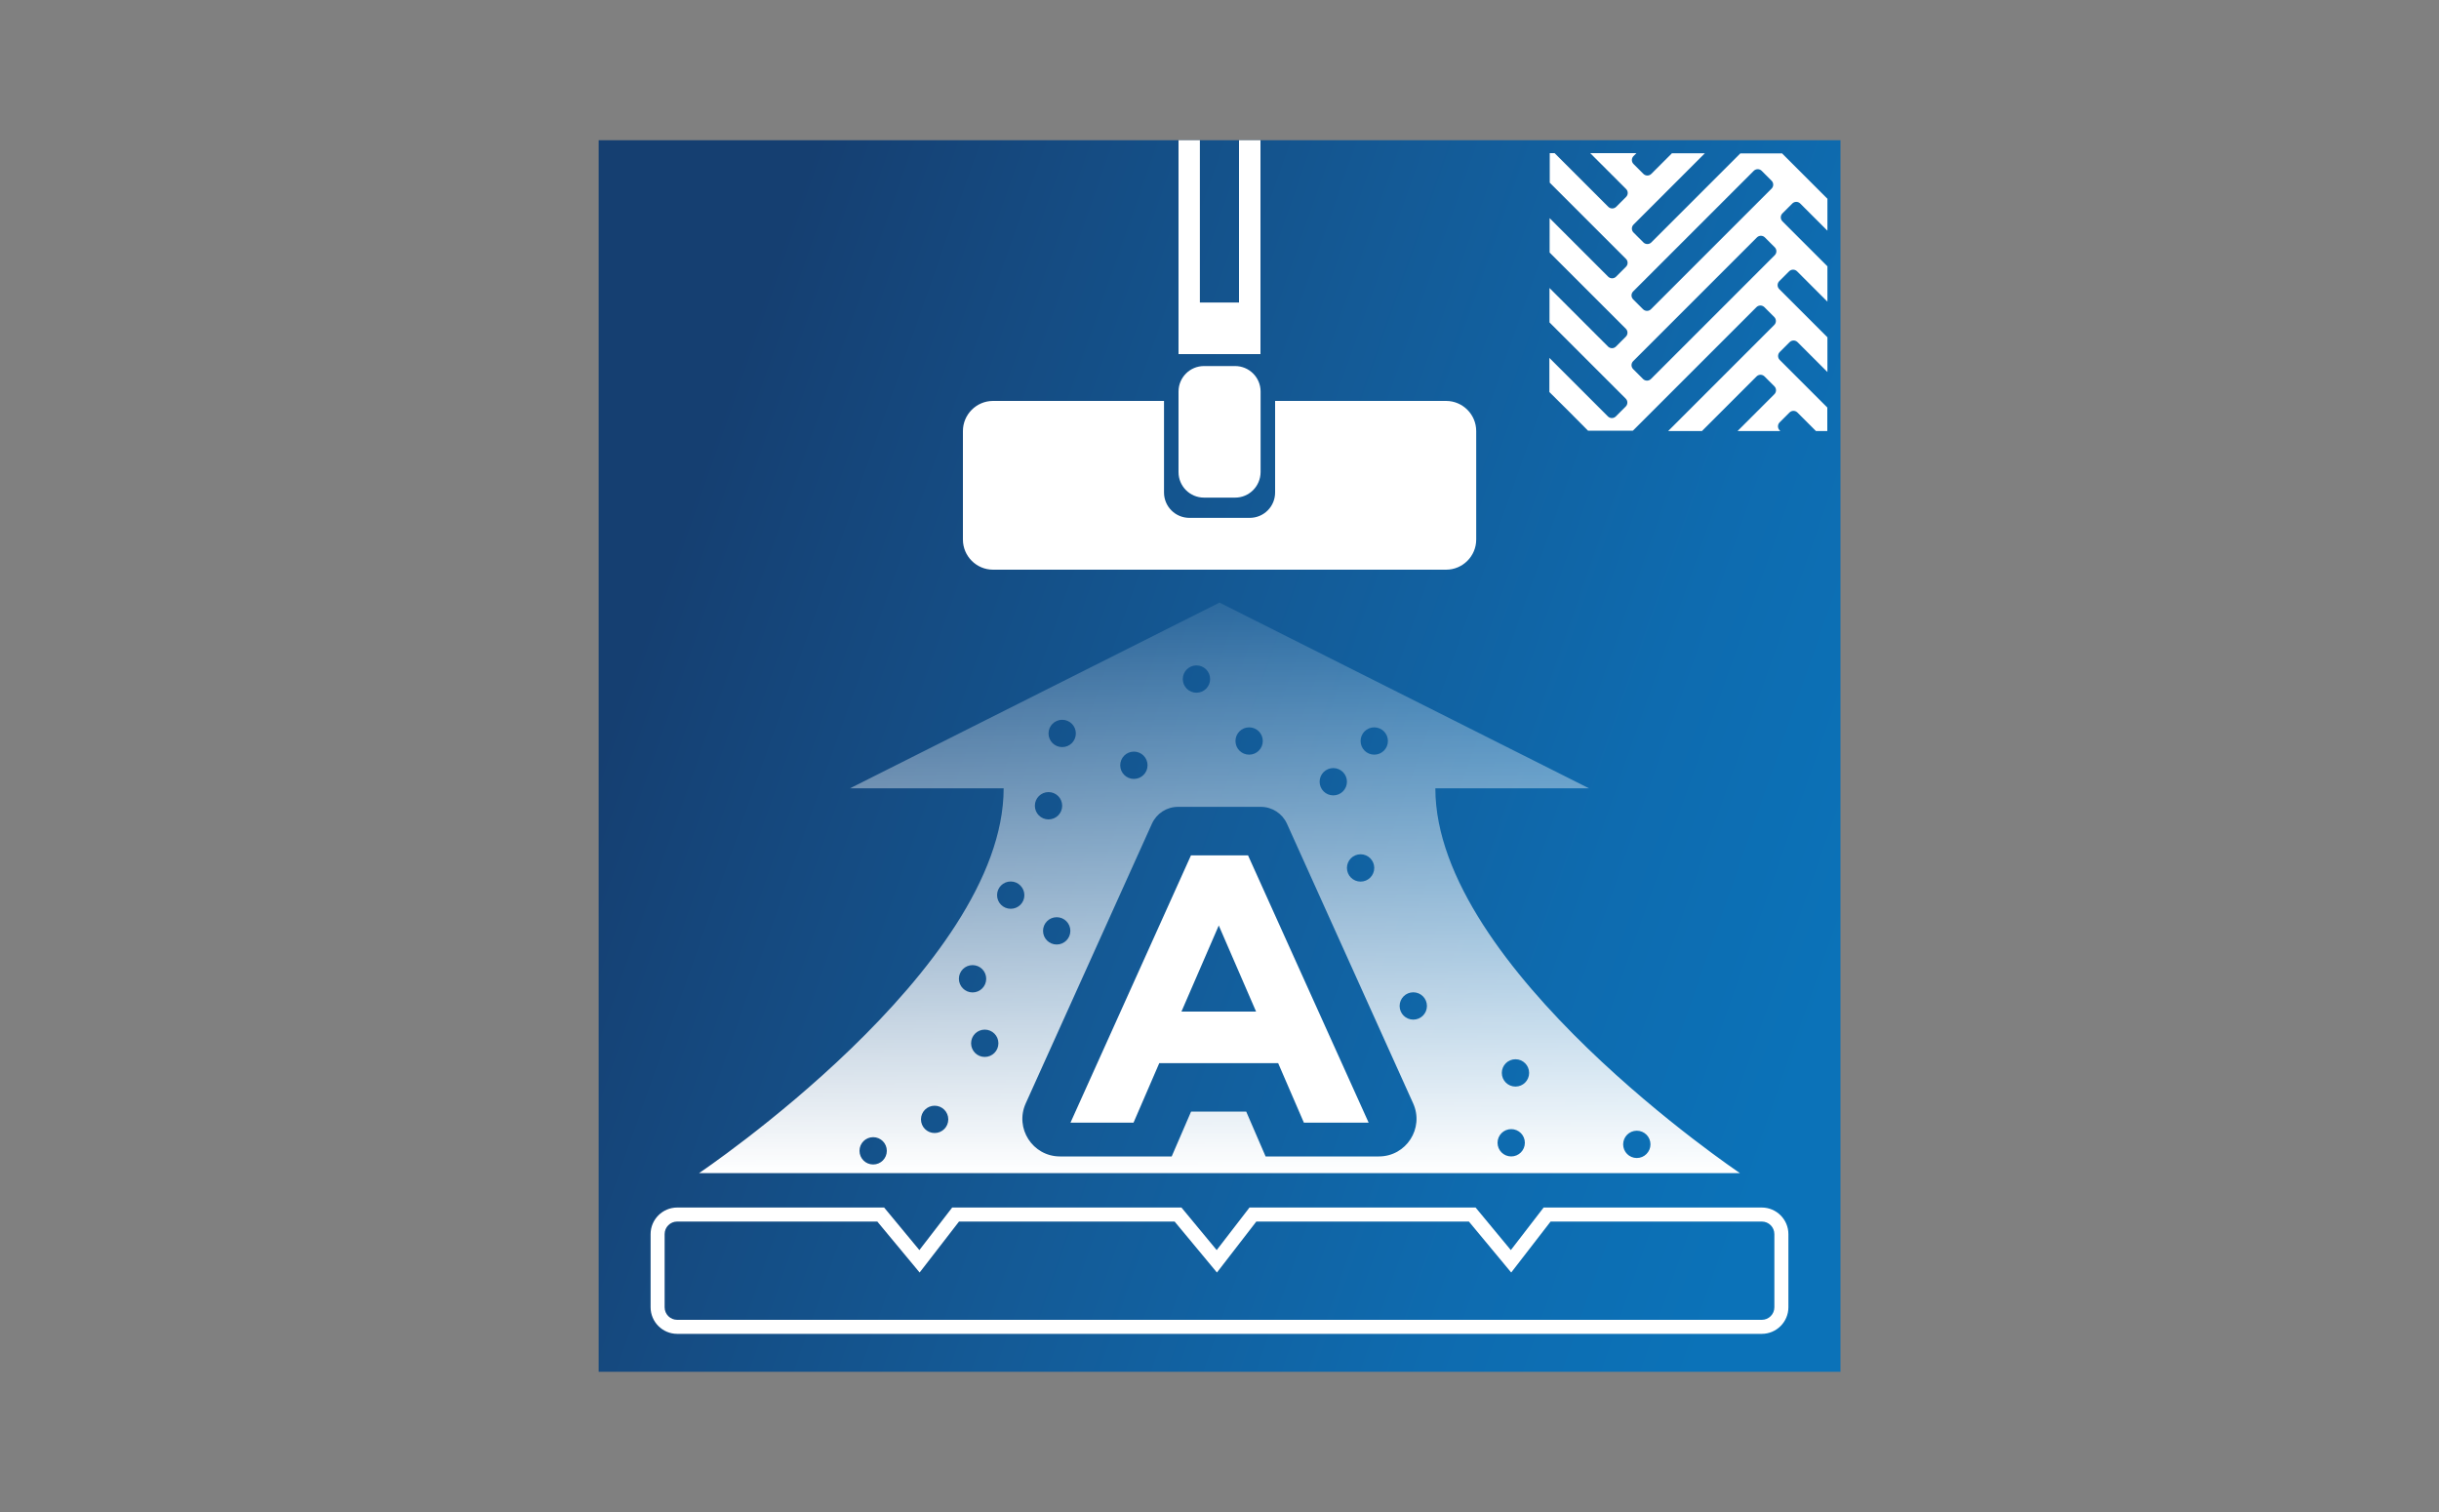
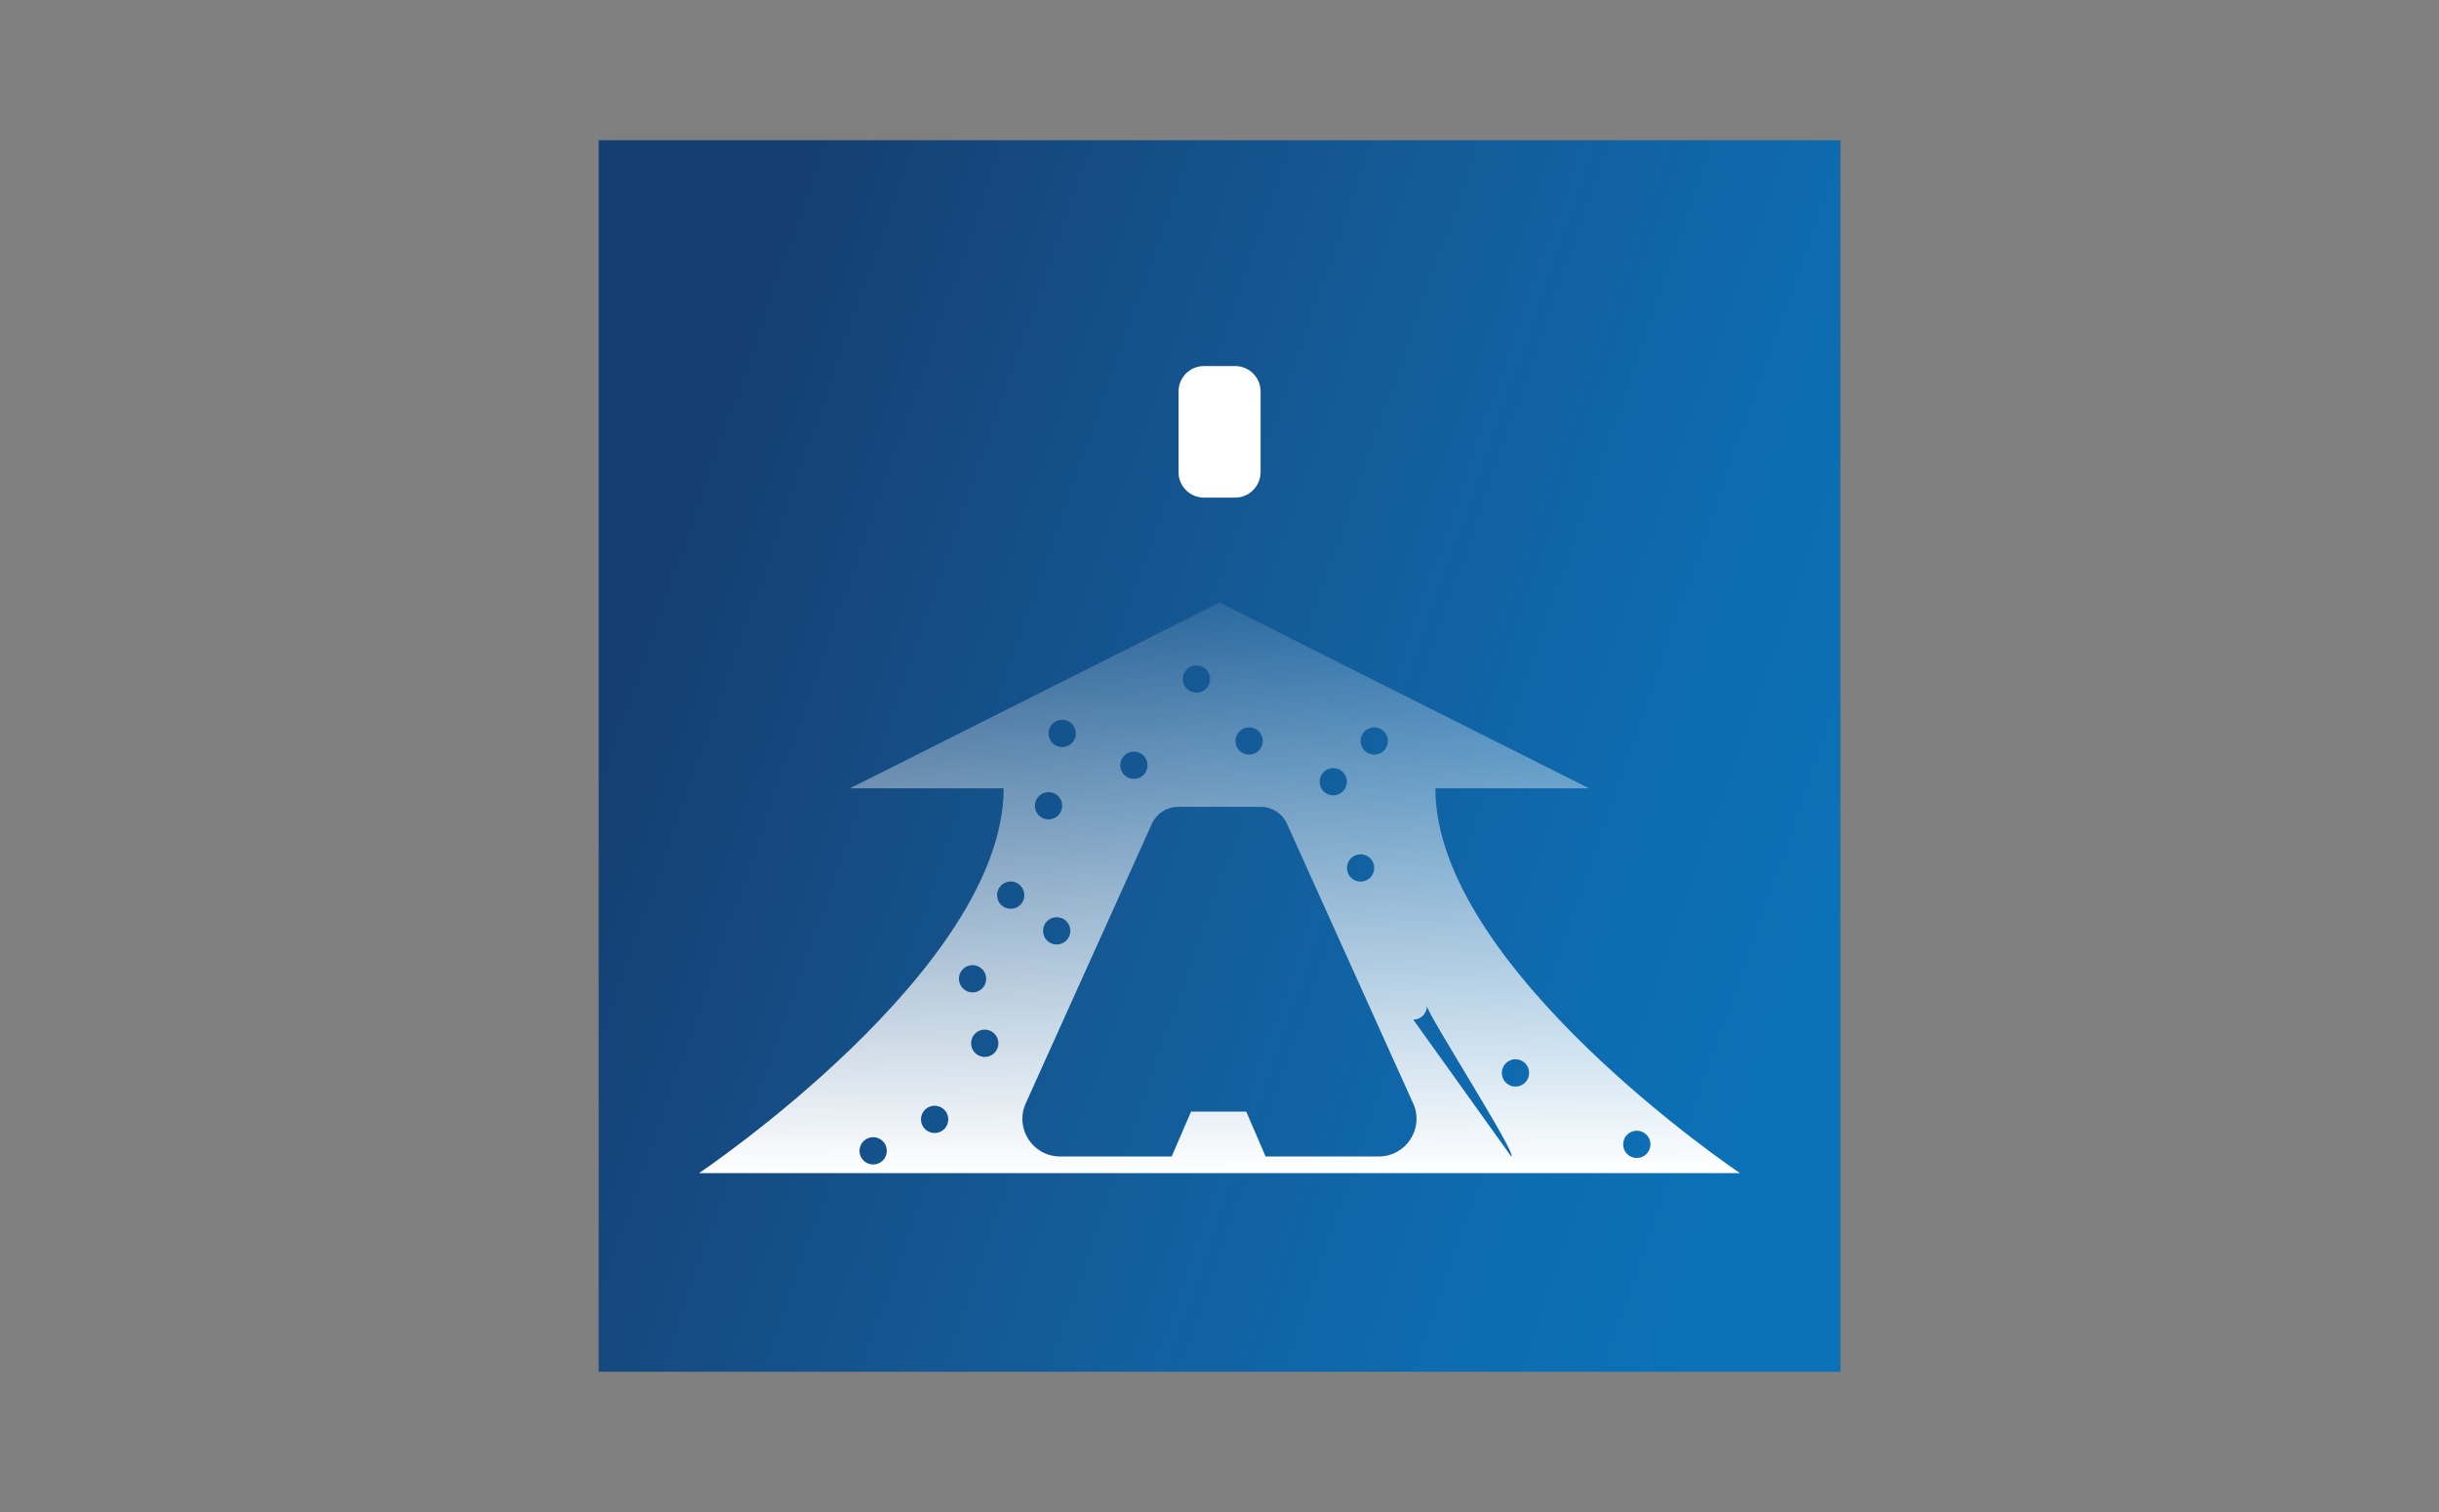
<svg xmlns="http://www.w3.org/2000/svg" version="1.1" id="katman_1" x="0px" y="0px" viewBox="0 0 200 124" style="enable-background:new 0 0 200 124;" xml:space="preserve">
  <rect x="0" y="0" width="200" height="124" fill="#808080" stroke="none" />
  <g>
    <linearGradient id="SVGID_1_" gradientUnits="userSpaceOnUse" x1="54.648" y1="77.883" x2="150.753" y2="44.23" gradientTransform="matrix(1 0 0 -1 0 124)">
      <stop offset="0" style="stop-color:#153F71" />
      <stop offset="0.034" style="stop-color:#154174" />
      <stop offset="0.455" style="stop-color:#145A96" />
      <stop offset="0.792" style="stop-color:#0E6BAF" />
      <stop offset="1" style="stop-color:#0B72B8" />
    </linearGradient>
    <rect x="49.09" y="11.5" style="fill:url(#SVGID_1_);" width="101.83" height="101" />
    <linearGradient id="SVGID_00000144323399571309024680000001173694447018522756_" gradientUnits="userSpaceOnUse" x1="100" y1="27.79" x2="100" y2="74.58" gradientTransform="matrix(1 0 0 -1 0 124)">
      <stop offset="0" style="stop-color:#FFFFFF" />
      <stop offset="1" style="stop-color:#FFFFFF;stop-opacity:0.1" />
    </linearGradient>
-     <path style="fill:url(#SVGID_00000144323399571309024680000001173694447018522756_);" d="M117.7,64.65h12.6L100,49.42L69.7,64.65 h12.6c0,14.79-24.98,31.56-24.98,31.56H100h42.68C142.68,96.21,117.7,79.44,117.7,64.65z M112.69,59.65c0.62,0,1.12,0.5,1.12,1.12 s-0.5,1.12-1.12,1.12s-1.12-0.5-1.12-1.12S112.07,59.65,112.69,59.65z M111.57,70.06c0.62,0,1.12,0.5,1.12,1.12 s-0.5,1.12-1.12,1.12s-1.12-0.5-1.12-1.12S110.95,70.06,111.57,70.06z M109.33,62.99c0.62,0,1.12,0.5,1.12,1.12 c0,0.62-0.5,1.12-1.12,1.12s-1.12-0.5-1.12-1.12C108.21,63.49,108.71,62.99,109.33,62.99z M102.43,59.65c0.62,0,1.12,0.5,1.12,1.12 s-0.5,1.12-1.12,1.12s-1.12-0.5-1.12-1.12S101.81,59.65,102.43,59.65z M98.11,54.57c0.62,0,1.12,0.5,1.12,1.12s-0.5,1.12-1.12,1.12 s-1.12-0.5-1.12-1.12S97.49,54.57,98.11,54.57z M92.98,61.64c0.62,0,1.12,0.5,1.12,1.12s-0.5,1.12-1.12,1.12s-1.12-0.5-1.12-1.12 S92.36,61.64,92.98,61.64z M87.1,59.03c0.62,0,1.12,0.5,1.12,1.12s-0.5,1.12-1.12,1.12s-1.12-0.5-1.12-1.12 C85.98,59.53,86.48,59.03,87.1,59.03z M87.77,76.34c0,0.62-0.5,1.12-1.12,1.12s-1.12-0.5-1.12-1.12s0.5-1.12,1.12-1.12 S87.77,75.72,87.77,76.34z M85.98,64.96c0.62,0,1.12,0.5,1.12,1.12s-0.5,1.12-1.12,1.12s-1.12-0.5-1.12-1.12 S85.36,64.96,85.98,64.96z M71.6,95.5c-0.62,0-1.12-0.5-1.12-1.12s0.5-1.12,1.12-1.12s1.12,0.5,1.12,1.12S72.22,95.5,71.6,95.5z M76.64,92.92c-0.62,0-1.12-0.5-1.12-1.12s0.5-1.12,1.12-1.12s1.12,0.5,1.12,1.12S77.26,92.92,76.64,92.92z M78.63,80.27 c0-0.62,0.5-1.12,1.12-1.12s1.12,0.5,1.12,1.12s-0.5,1.12-1.12,1.12S78.63,80.88,78.63,80.27z M80.75,86.68 c-0.62,0-1.12-0.5-1.12-1.12s0.5-1.12,1.12-1.12s1.12,0.5,1.12,1.12S81.37,86.68,80.75,86.68z M82.88,74.53 c-0.62,0-1.12-0.5-1.12-1.12s0.5-1.12,1.12-1.12S84,72.8,84,73.42C84,74.03,83.5,74.53,82.88,74.53z M113.07,94.84h-9.29 l-1.59-3.68h-4.52l-1.59,3.68h-9.16c-2.24,0-3.73-2.31-2.81-4.35l10.35-22.94c0.38-0.84,1.21-1.38,2.14-1.38h6.79 c0.92,0,1.76,0.54,2.14,1.38l10.35,22.94C116.8,92.53,115.31,94.84,113.07,94.84z M115.89,83.62c-0.62,0-1.12-0.5-1.12-1.12 s0.5-1.12,1.12-1.12s1.12,0.5,1.12,1.12S116.51,83.62,115.89,83.62z M123.92,94.84c-0.62,0-1.12-0.5-1.12-1.12s0.5-1.12,1.12-1.12 s1.12,0.5,1.12,1.12S124.54,94.84,123.92,94.84z M124.27,89.11c-0.62,0-1.12-0.5-1.12-1.12s0.5-1.12,1.12-1.12s1.12,0.5,1.12,1.12 S124.89,89.11,124.27,89.11z M134.22,94.97c-0.62,0-1.12-0.5-1.12-1.12s0.5-1.12,1.12-1.12s1.12,0.5,1.12,1.12 C135.34,94.46,134.84,94.97,134.22,94.97z" />
-     <path style="fill:#FFFFFF;" d="M97.66,70.15h4.68l9.89,21.92h-5.31l-2.11-4.88h-9.75l-2.11,4.88h-5.17L97.66,70.15z M103,82.96 l-3.06-7.06l-3.06,7.06H103z" />
+     <path style="fill:url(#SVGID_00000144323399571309024680000001173694447018522756_);" d="M117.7,64.65h12.6L100,49.42L69.7,64.65 h12.6c0,14.79-24.98,31.56-24.98,31.56H100h42.68C142.68,96.21,117.7,79.44,117.7,64.65z M112.69,59.65c0.62,0,1.12,0.5,1.12,1.12 s-0.5,1.12-1.12,1.12s-1.12-0.5-1.12-1.12S112.07,59.65,112.69,59.65z M111.57,70.06c0.62,0,1.12,0.5,1.12,1.12 s-0.5,1.12-1.12,1.12s-1.12-0.5-1.12-1.12S110.95,70.06,111.57,70.06z M109.33,62.99c0.62,0,1.12,0.5,1.12,1.12 c0,0.62-0.5,1.12-1.12,1.12s-1.12-0.5-1.12-1.12C108.21,63.49,108.71,62.99,109.33,62.99z M102.43,59.65c0.62,0,1.12,0.5,1.12,1.12 s-0.5,1.12-1.12,1.12s-1.12-0.5-1.12-1.12S101.81,59.65,102.43,59.65z M98.11,54.57c0.62,0,1.12,0.5,1.12,1.12s-0.5,1.12-1.12,1.12 s-1.12-0.5-1.12-1.12S97.49,54.57,98.11,54.57z M92.98,61.64c0.62,0,1.12,0.5,1.12,1.12s-0.5,1.12-1.12,1.12s-1.12-0.5-1.12-1.12 S92.36,61.64,92.98,61.64z M87.1,59.03c0.62,0,1.12,0.5,1.12,1.12s-0.5,1.12-1.12,1.12s-1.12-0.5-1.12-1.12 C85.98,59.53,86.48,59.03,87.1,59.03z M87.77,76.34c0,0.62-0.5,1.12-1.12,1.12s-1.12-0.5-1.12-1.12s0.5-1.12,1.12-1.12 S87.77,75.72,87.77,76.34z M85.98,64.96c0.62,0,1.12,0.5,1.12,1.12s-0.5,1.12-1.12,1.12s-1.12-0.5-1.12-1.12 S85.36,64.96,85.98,64.96z M71.6,95.5c-0.62,0-1.12-0.5-1.12-1.12s0.5-1.12,1.12-1.12s1.12,0.5,1.12,1.12S72.22,95.5,71.6,95.5z M76.64,92.92c-0.62,0-1.12-0.5-1.12-1.12s0.5-1.12,1.12-1.12s1.12,0.5,1.12,1.12S77.26,92.92,76.64,92.92z M78.63,80.27 c0-0.62,0.5-1.12,1.12-1.12s1.12,0.5,1.12,1.12s-0.5,1.12-1.12,1.12S78.63,80.88,78.63,80.27z M80.75,86.68 c-0.62,0-1.12-0.5-1.12-1.12s0.5-1.12,1.12-1.12s1.12,0.5,1.12,1.12S81.37,86.68,80.75,86.68z M82.88,74.53 c-0.62,0-1.12-0.5-1.12-1.12s0.5-1.12,1.12-1.12S84,72.8,84,73.42C84,74.03,83.5,74.53,82.88,74.53z M113.07,94.84h-9.29 l-1.59-3.68h-4.52l-1.59,3.68h-9.16c-2.24,0-3.73-2.31-2.81-4.35l10.35-22.94c0.38-0.84,1.21-1.38,2.14-1.38h6.79 c0.92,0,1.76,0.54,2.14,1.38l10.35,22.94C116.8,92.53,115.31,94.84,113.07,94.84z M115.89,83.62c-0.62,0-1.12-0.5-1.12-1.12 s0.5-1.12,1.12-1.12s1.12,0.5,1.12,1.12S116.51,83.62,115.89,83.62z c-0.62,0-1.12-0.5-1.12-1.12s0.5-1.12,1.12-1.12 s1.12,0.5,1.12,1.12S124.54,94.84,123.92,94.84z M124.27,89.11c-0.62,0-1.12-0.5-1.12-1.12s0.5-1.12,1.12-1.12s1.12,0.5,1.12,1.12 S124.89,89.11,124.27,89.11z M134.22,94.97c-0.62,0-1.12-0.5-1.12-1.12s0.5-1.12,1.12-1.12s1.12,0.5,1.12,1.12 C135.34,94.46,134.84,94.97,134.22,94.97z" />
    <path style="fill:#FFFFFF;" d="M101.28,40.81h-2.55c-1.15,0-2.09-0.93-2.09-2.09v-6.61c0-1.15,0.93-2.09,2.09-2.09h2.55 c1.15,0,2.09,0.93,2.09,2.09v6.61C103.36,39.88,102.43,40.81,101.28,40.81z" />
-     <path style="fill:#FFFFFF;" d="M95.45,32.88v7.51c0,1.15,0.93,2.08,2.08,2.08h4.95c1.15,0,2.08-0.93,2.08-2.08v-7.51h14.02 c1.36,0,2.47,1.11,2.47,2.47v8.9c0,1.36-1.11,2.47-2.47,2.47H81.43c-1.36,0-2.47-1.11-2.47-2.47v-8.9c0-1.36,1.11-2.47,2.47-2.47 C81.43,32.88,95.45,32.88,95.45,32.88z" />
-     <polygon style="fill:#FFFFFF;" points="103.36,11.5 103.36,29.04 96.64,29.04 96.64,11.5 98.39,11.5 98.39,24.81 101.6,24.81 101.6,11.5 " />
-     <path style="fill:#FFFFFF;" d="M133.92,35.3l10.11-10.11c0.18-0.18,0.47-0.18,0.65,0l0.81,0.81c0.18,0.18,0.18,0.47,0,0.65 l-8.7,8.7h2.77l4.48-4.48c0.18-0.18,0.47-0.18,0.65,0l0.81,0.81c0.18,0.18,0.18,0.47,0,0.65l-3.02,3.02h3.51l-0.06-0.06 c-0.18-0.18-0.18-0.47,0-0.65l0.81-0.81c0.18-0.18,0.47-0.18,0.65,0l1.52,1.52h0.93v-1.93l-3.9-3.9c-0.18-0.18-0.18-0.47,0-0.65 l0.81-0.81c0.18-0.18,0.47-0.18,0.65,0l2.45,2.45v-2.85l-3.95-3.95c-0.18-0.18-0.18-0.47,0-0.65l0.81-0.81 c0.18-0.18,0.47-0.18,0.65,0l2.49,2.49v-2.9l-3.69-3.69c-0.18-0.18-0.18-0.47,0-0.65l0.81-0.81c0.18-0.18,0.47-0.18,0.65,0 l2.23,2.23V16.3l-3.69-3.69c-0.01-0.01-0.01-0.02-0.02-0.03h-3.43l-7.3,7.3c-0.18,0.18-0.47,0.18-0.65,0l-0.81-0.81 c-0.18-0.18-0.18-0.47,0-0.65l5.85-5.85h-2.7l-1.69,1.69c-0.18,0.18-0.47,0.18-0.65,0l-0.81-0.81c-0.18-0.18-0.18-0.47,0-0.65 l0.24-0.24h-3.79l2.94,2.94c0.18,0.18,0.18,0.47,0,0.65l-0.81,0.81c-0.18,0.18-0.47,0.18-0.65,0l-4.4-4.4h-0.4v2.42l6.25,6.25 c0.18,0.18,0.18,0.47,0,0.65l-0.81,0.81c-0.18,0.18-0.47,0.18-0.65,0l-4.8-4.8v2.82l6.25,6.25c0.18,0.18,0.18,0.47,0,0.65 l-0.81,0.81c-0.18,0.18-0.47,0.18-0.65,0l-4.8-4.8v2.82l6.25,6.25c0.18,0.18,0.18,0.47,0,0.65l-0.81,0.81 c-0.18,0.18-0.47,0.18-0.65,0l-4.8-4.8v2.8l1.59,1.58l1.58,1.59h3.65C133.9,35.33,133.91,35.31,133.92,35.3z M133.92,23.9 l9.89-9.89c0.18-0.18,0.47-0.18,0.65,0l0.81,0.81c0.18,0.18,0.18,0.47,0,0.65l-9.89,9.89c-0.18,0.18-0.47,0.18-0.65,0l-0.81-0.81 C133.74,24.37,133.74,24.08,133.92,23.9z M133.92,29.62l10.15-10.15c0.18-0.18,0.47-0.18,0.65,0l0.81,0.81 c0.18,0.18,0.18,0.47,0,0.65l-10.15,10.15c-0.18,0.18-0.47,0.18-0.65,0l-0.81-0.81C133.74,30.09,133.74,29.8,133.92,29.62z" />
-     <path style="fill:#FFFFFF;" d="M144.47,109.39H55.53c-1.2,0-2.18-0.98-2.18-2.18v-6c0-1.2,0.98-2.18,2.18-2.18H72.5l2.89,3.49 l2.69-3.49h18.8l2.89,3.49l2.69-3.49H121l2.89,3.49l2.69-3.49h17.89c1.2,0,2.18,0.98,2.18,2.18v6 C146.65,108.41,145.67,109.39,144.47,109.39z M55.53,100.18c-0.57,0-1.03,0.46-1.03,1.03v6c0,0.57,0.46,1.03,1.03,1.03h88.94 c0.57,0,1.03-0.46,1.03-1.03v-6c0-0.57-0.46-1.03-1.03-1.03h-17.32l-3.23,4.18l-3.47-4.18h-17.43l-3.23,4.18l-3.47-4.18H78.64 l-3.23,4.18l-3.47-4.18H55.53z" />
  </g>
</svg>